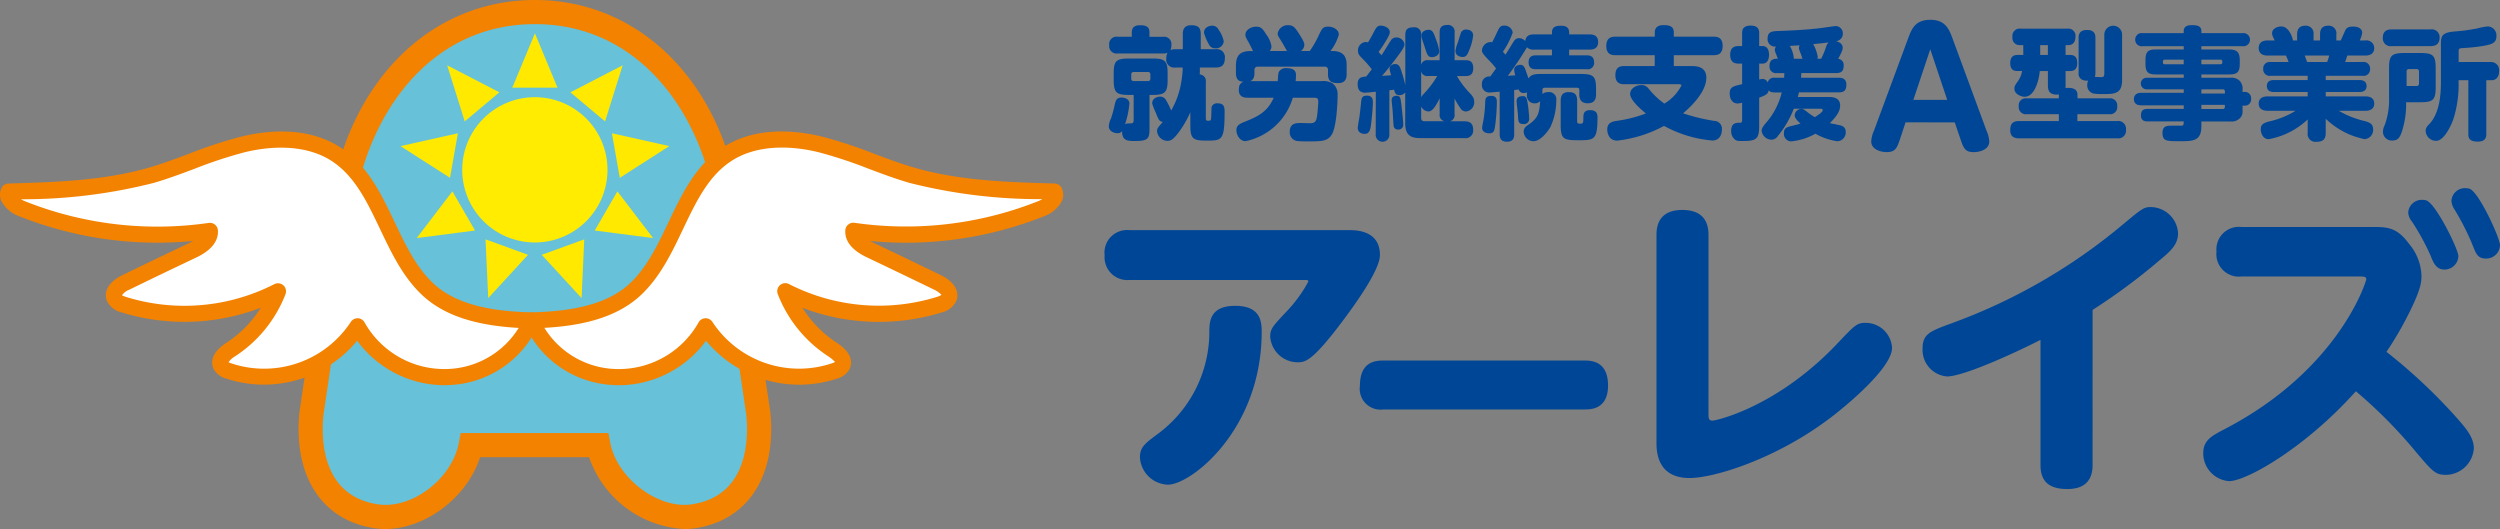
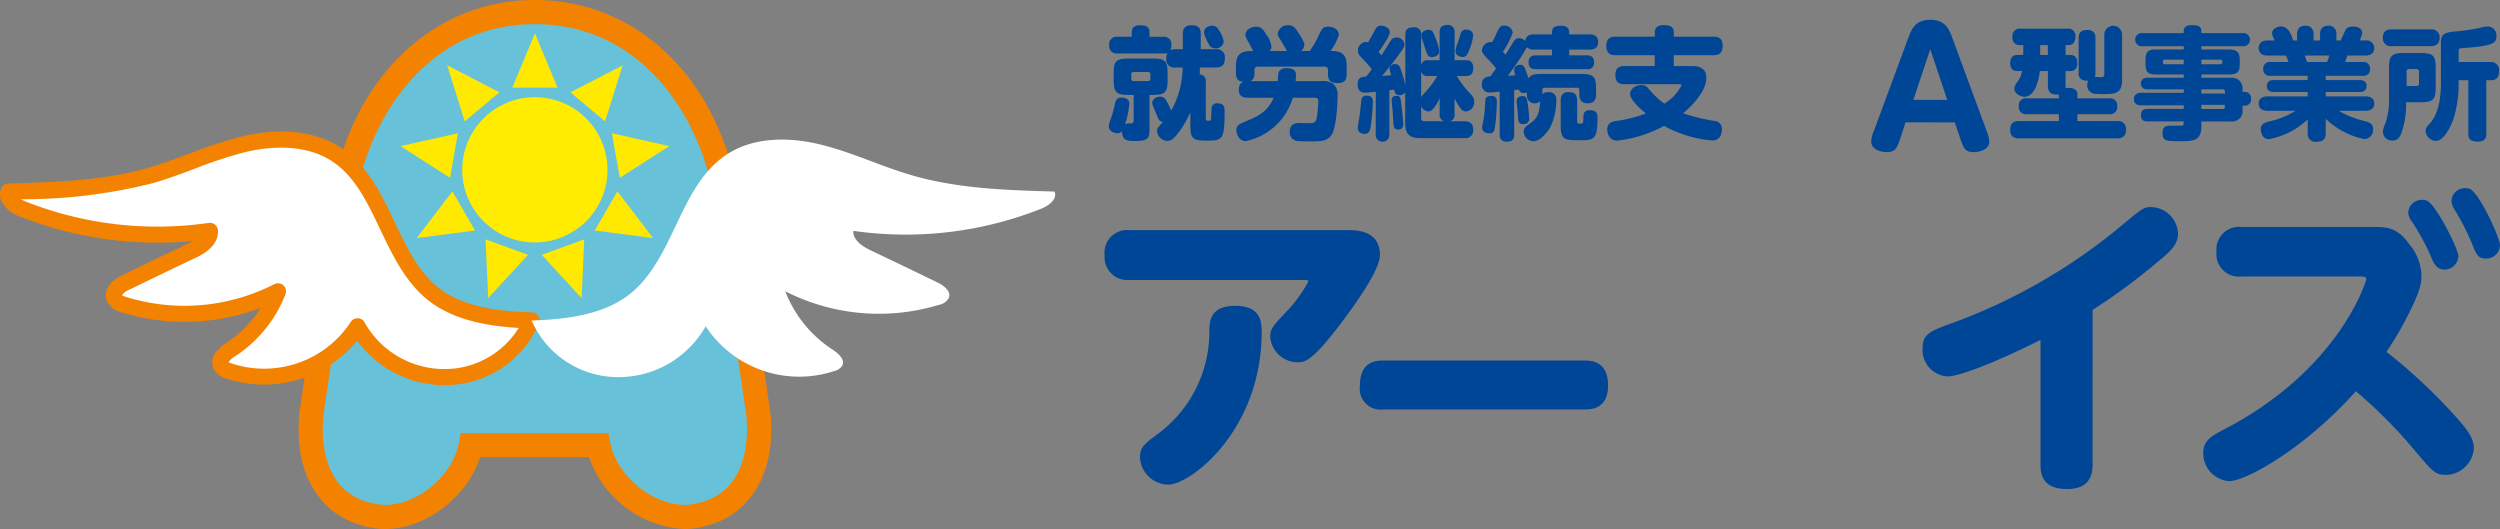
<svg xmlns="http://www.w3.org/2000/svg" width="270" height="57.133" viewBox="0 0 270 57.133">
  <rect x="0" y="0" width="270" height="57.133" fill="#808080" stroke="none" />
  <defs>
    <style>
      .cls-1 {
        fill: none;
      }

      .cls-2 {
        clip-path: url(#clip-path);
      }

      .cls-3 {
        fill: #66c1d9;
      }

      .cls-4 {
        fill: #f38200;
      }

      .cls-5 {
        fill: #fff;
      }

      .cls-6 {
        fill: #ffec00;
      }

      .cls-7 {
        fill: #ffe900;
      }

      .cls-8 {
        fill: #004697;
      }
    </style>
    <clipPath id="clip-path">
      <rect id="長方形_5045" data-name="長方形 5045" class="cls-1" width="270" height="57.133" />
    </clipPath>
  </defs>
  <g id="logo" transform="translate(0 0)">
    <g id="グループ_9221" data-name="グループ 9221" class="cls-2" transform="translate(0 0)">
      <path id="パス_23825" data-name="パス 23825" class="cls-3" d="M73.091,44.313c.5,5.09-1.145,10.233-7.012,11.1-4.51.669-9.42-3.34-10.256-7.684h-13.8c-.834,4.344-5.679,8.352-10.188,7.684-5.869-.869-7.517-6.013-7.011-11.1l3.336-22.556C29.844,10.4,37.474.961,48.959.961s19.116,9.435,20.8,20.8Z" transform="translate(8.811 0.343)" />
      <path id="パス_23826" data-name="パス 23826" class="cls-4" d="M65.443,57.133a11.519,11.519,0,0,1-10.287-7.754H43.379c-1.507,4.723-6.743,8.358-11.39,7.669-5.692-.844-8.8-5.64-8.118-12.521l3.344-22.617C29.154,8.8,38.029,0,49.3,0S69.451,8.8,71.387,21.909L74.73,44.527c.683,6.881-2.426,11.678-8.118,12.521a7.832,7.832,0,0,1-1.169.085M49.3,2.606c-11.463,0-18.058,9.887-19.506,19.685L26.459,44.847c-.252,2.548-.2,8.717,5.911,9.623,3.657.534,7.971-2.747,8.718-6.641l.2-1.056H57.241l.2,1.056c.735,3.824,5.16,7.168,8.785,6.641,6.085-.9,6.164-7.027,5.907-9.656L68.808,22.292C67.361,12.494,60.766,2.606,49.3,2.606" transform="translate(8.468 0)" />
      <path id="パス_23827" data-name="パス 23827" class="cls-5" d="M57.187,30.651c-3.931-.118-8.289-.656-11.17-3.332-4.383-4.07-4.962-11.437-10-14.658C33.1,10.8,29.328,10.831,25.967,11.654S19.457,14,16.133,14.97C11.152,16.42,5.9,16.58.714,16.729c-.35.8.62,1.53,1.435,1.854a39.707,39.707,0,0,0,20.29,2.391c.064,1.021-1.009,1.7-1.931,2.133q-3.588,1.707-7.16,3.442c-.683.332-1.492.952-1.223,1.663a1.522,1.522,0,0,0,1.069.75,22.275,22.275,0,0,0,16.6-1.463,13.184,13.184,0,0,1-5.094,6.29c-.636.412-1.413,1.1-1.05,1.762a1.372,1.372,0,0,0,.788.542,12.1,12.1,0,0,0,13.952-4.81A10.829,10.829,0,0,0,48.2,36.763a10.184,10.184,0,0,0,8.99-6.112" transform="translate(0.228 3.959)" />
      <path id="パス_23828" data-name="パス 23828" class="cls-4" d="M47.932,37.872a11.736,11.736,0,0,1-9.357-4.806,13.053,13.053,0,0,1-14.207,4.071,2.192,2.192,0,0,1-1.254-.941c-.247-.454-.609-1.644,1.34-2.909a12.317,12.317,0,0,0,3.71-3.779,23.079,23.079,0,0,1-15,.511,2.327,2.327,0,0,1-1.626-1.272c-.382-1.013.252-2.067,1.657-2.75q3.576-1.737,7.167-3.446c.179-.084.34-.17.487-.254A40.455,40.455,0,0,1,2.056,19.619a3.557,3.557,0,0,1-1.92-1.648,1.714,1.714,0,0,1,.009-1.359.868.868,0,0,1,.772-.522c5.061-.146,10.294-.3,15.2-1.725,1.444-.419,2.893-.963,4.292-1.486a49.453,49.453,0,0,1,5.578-1.839c2.96-.724,7.223-1.119,10.721,1.117,2.958,1.889,4.463,5.053,5.919,8.114,1.2,2.52,2.334,4.9,4.207,6.638,2.745,2.549,7.11,3,10.6,3.1a.869.869,0,0,1,.774,1.208,11.034,11.034,0,0,1-9.746,6.641q-.269.012-.537.012m-9.315-7.231h.024a.869.869,0,0,1,.738.45,9.881,9.881,0,0,0,9,5.031,9.386,9.386,0,0,0,7.646-4.434c-3.526-.206-7.574-.9-10.374-3.5-2.117-1.965-3.375-4.609-4.592-7.166-1.414-2.97-2.75-5.776-5.287-7.4-2.327-1.484-5.654-1.8-9.372-.9a48.61,48.61,0,0,0-5.381,1.778c-1.431.537-2.91,1.092-4.417,1.528A57.321,57.321,0,0,1,2.265,17.79a2.959,2.959,0,0,0,.435.216,38.68,38.68,0,0,0,19.844,2.339.868.868,0,0,1,.991.807c.108,1.766-1.8,2.672-2.426,2.97q-3.584,1.7-7.152,3.438a1.688,1.688,0,0,0-.788.613c.007-.02.1.062.509.187a21.309,21.309,0,0,0,15.945-1.4.869.869,0,0,1,1.21,1.084A14.055,14.055,0,0,1,25.4,34.745a2.2,2.2,0,0,0-.732.663c.037-.016.121.033.3.1A11.2,11.2,0,0,0,37.88,31.05a.866.866,0,0,1,.736-.408" transform="translate(0 3.73)" />
      <path id="パス_23829" data-name="パス 23829" class="cls-5" d="M42.338,30.651c3.931-.118,8.289-.656,11.17-3.332,4.383-4.07,4.962-11.437,10-14.658,2.916-1.863,6.686-1.829,10.047-1.006S80.068,14,83.392,14.97c4.981,1.45,10.233,1.61,15.419,1.759.349.8-.62,1.53-1.435,1.854a39.709,39.709,0,0,1-20.29,2.391c-.064,1.021,1.009,1.7,1.931,2.133q3.588,1.707,7.16,3.442c.683.332,1.492.952,1.223,1.663a1.522,1.522,0,0,1-1.069.75,22.275,22.275,0,0,1-16.6-1.463,13.184,13.184,0,0,0,5.094,6.29c.636.412,1.413,1.1,1.05,1.762a1.372,1.372,0,0,1-.788.542,12.1,12.1,0,0,1-13.952-4.81,10.829,10.829,0,0,1-9.809,5.481,10.184,10.184,0,0,1-8.99-6.112" transform="translate(15.077 3.959)" />
-       <path id="パス_23830" data-name="パス 23830" class="cls-4" d="M52.049,37.873c-.178,0-.357-.005-.537-.014a11.031,11.031,0,0,1-9.746-6.641.869.869,0,0,1,.774-1.207c3.5-.106,7.86-.553,10.6-3.1,1.873-1.74,3.007-4.12,4.207-6.641,1.456-3.059,2.963-6.223,5.921-8.112,3.5-2.235,7.76-1.844,10.721-1.117a49.63,49.63,0,0,1,5.578,1.838c1.4.526,2.848,1.067,4.291,1.488,4.908,1.428,10.141,1.579,15.2,1.725a.868.868,0,0,1,.772.522,1.709,1.709,0,0,1,.009,1.359,3.557,3.557,0,0,1-1.919,1.648A40.383,40.383,0,0,1,79.132,22.3c.145.084.308.168.487.254Q83.21,24.258,86.786,26c1.4.683,2.038,1.737,1.656,2.75a2.336,2.336,0,0,1-1.625,1.275,23.105,23.105,0,0,1-15-.511,12.293,12.293,0,0,0,3.71,3.777c1.947,1.265,1.585,2.455,1.34,2.909a2.2,2.2,0,0,1-1.253.942,13.051,13.051,0,0,1-14.209-4.071,11.74,11.74,0,0,1-9.357,4.806m-8.095-6.184A9.382,9.382,0,0,0,51.6,36.123a9.893,9.893,0,0,0,9-5.033.868.868,0,0,1,.736-.449.886.886,0,0,1,.762.407A11.193,11.193,0,0,0,75.021,35.5a1.021,1.021,0,0,0,.335-.16c-.053.033-.213-.236-.773-.6a14.049,14.049,0,0,1-5.433-6.709.869.869,0,0,1,1.21-1.082,21.3,21.3,0,0,0,15.944,1.4c.423-.13.506-.222.519-.239a2.617,2.617,0,0,0-.8-.561q-3.57-1.735-7.152-3.439c-.628-.3-2.536-1.2-2.426-2.97a.863.863,0,0,1,.319-.62.872.872,0,0,1,.673-.187,38.683,38.683,0,0,0,19.844-2.338,3.154,3.154,0,0,0,.434-.216,57.313,57.313,0,0,1-14.34-1.756c-1.505-.437-2.985-.993-4.416-1.527a48.15,48.15,0,0,0-5.381-1.779c-3.716-.907-7.046-.59-9.373.9-2.536,1.621-3.872,4.426-5.286,7.395-1.216,2.558-2.476,5.2-4.593,7.167-2.8,2.6-6.847,3.3-10.373,3.5" transform="translate(14.849 3.729)" />
      <path id="パス_23831" data-name="パス 23831" class="cls-6" d="M52.5,15.585A7.845,7.845,0,1,1,44.658,7.74,7.845,7.845,0,0,1,52.5,15.585" transform="translate(13.11 2.757)" />
      <path id="パス_23832" data-name="パス 23832" class="cls-7" d="M45.684,8.519H40.8l2.444-5.865Z" transform="translate(14.528 0.946)" />
      <path id="パス_23833" data-name="パス 23833" class="cls-7" d="M41.253,8.119,37.509,11.26,35.612,5.2Z" transform="translate(12.682 1.851)" />
      <path id="パス_23834" data-name="パス 23834" class="cls-7" d="M38.093,10.613l-.849,4.813L31.893,12Z" transform="translate(11.358 3.78)" />
      <path id="パス_23835" data-name="パス 23835" class="cls-7" d="M37.042,15.237l2.444,4.232-6.3.816Z" transform="translate(11.817 5.427)" />
      <path id="パス_23836" data-name="パス 23836" class="cls-7" d="M38.666,19.06l4.592,1.672-4.3,4.675Z" transform="translate(13.77 6.788)" />
      <path id="パス_23837" data-name="パス 23837" class="cls-7" d="M43.144,20.732l4.592-1.672-.29,6.348Z" transform="translate(15.364 6.788)" />
      <path id="パス_23838" data-name="パス 23838" class="cls-7" d="M47.366,19.47l2.444-4.232,3.857,5.049Z" transform="translate(16.868 5.427)" />
      <path id="パス_23839" data-name="パス 23839" class="cls-7" d="M49.581,15.427l-.849-4.813L54.932,12Z" transform="translate(17.354 3.78)" />
      <path id="パス_23840" data-name="パス 23840" class="cls-7" d="M49.17,11.261,45.426,8.121,51.069,5.2Z" transform="translate(16.177 1.852)" />
      <path id="パス_23841" data-name="パス 23841" class="cls-8" d="M114.369,18.328c.715,0,3.337,0,3.337,2.691,0,1.532-2.418,4.973-3.95,7.017C110.349,32.6,109.6,32.6,108.783,32.6a2.986,2.986,0,0,1-2.929-2.758c0-.852.273-1.124,1.6-2.555a15,15,0,0,0,2.521-3.407c0-.17-.2-.17-.306-.17H90.663a2.461,2.461,0,0,1-2.691-2.658,2.442,2.442,0,0,1,2.691-2.723ZM91.787,42.885c0-1.124.511-1.5,1.976-2.587a13.692,13.692,0,0,0,5.517-10.934c0-1.124.035-2.861,2.794-2.861,2.691,0,2.861,1.635,2.861,2.794,0,10.627-7.663,16.519-10.117,16.519a3.116,3.116,0,0,1-3.031-2.929" transform="translate(31.328 6.527)" />
      <path id="パス_23842" data-name="パス 23842" class="cls-8" d="M132.556,28.713c.7,0,2.545.034,2.545,2.691,0,2.59-1.88,2.59-2.545,2.59H110.85a2.251,2.251,0,0,1-2.547-2.555c0-2.657,1.728-2.726,2.547-2.726Z" transform="translate(38.568 10.226)" />
-       <path id="パス_23843" data-name="パス 23843" class="cls-8" d="M137.539,38.655c0,.544,0,.818.442.818.342,0,6.983-1.431,13.557-8.413,1.839-1.941,2.044-2.147,3-2.147a2.857,2.857,0,0,1,2.826,2.692c0,2.52-6.573,7.528-6.88,7.731-5.791,4.325-12.364,6.336-14.986,6.336-3.576,0-3.576-3-3.576-3.849V19.412c0-2.113,1.328-2.692,2.792-2.692,1.873,0,2.827.919,2.827,2.692Z" transform="translate(46.978 5.955)" />
      <path id="パス_23844" data-name="パス 23844" class="cls-8" d="M171.472,44.354c0,1.363-.579,2.589-2.724,2.589-2.045,0-2.9-.886-2.9-2.589V30.833c-3.336,1.7-8.446,3.95-10.081,3.95a2.877,2.877,0,0,1-2.657-3c0-1.566.784-1.871,2.9-2.657a61.434,61.434,0,0,0,18.7-10.728c2.044-1.7,2.282-1.908,3.031-1.908a2.984,2.984,0,0,1,2.963,2.828c0,1.159-.715,1.874-2.01,2.929a65.17,65.17,0,0,1-7.22,5.349Z" transform="translate(54.526 5.874)" />
      <path id="パス_23845" data-name="パス 23845" class="cls-8" d="M179.585,24.525a2.433,2.433,0,0,1-2.691-2.692,2.435,2.435,0,0,1,2.691-2.657h14.1c1.7,0,2.691.034,4.02,1.84a5.582,5.582,0,0,1,1.328,3.439c0,.716-.1,1.5-1.226,3.781a36.556,36.556,0,0,1-2.555,4.426,59.127,59.127,0,0,1,7.494,7.017c1.158,1.3,1.942,2.248,1.942,3.407a3.066,3.066,0,0,1-2.964,2.861c-1.192,0-1.431-.273-3.439-2.657a51.575,51.575,0,0,0-6.336-6.37c-5.518,6.165-11.852,9.707-13.693,9.707a3.018,3.018,0,0,1-2.792-3.031c0-1.4.953-1.873,2.247-2.555,12.5-6.471,15.362-16.075,15.362-16.211,0-.306-.306-.306-.75-.306Zm23.434-2.216a1.5,1.5,0,0,1-1.5,1.467c-.886,0-1.192-.716-1.5-1.5a25.352,25.352,0,0,0-2.01-3.678,1.741,1.741,0,0,1-.41-.955,1.466,1.466,0,0,1,1.568-1.394.956.956,0,0,1,.408.066c1.056.408,3.44,5.281,3.44,5.994m4.5-1.158a1.483,1.483,0,0,1-1.532,1.433c-.885,0-1.056-.511-1.465-1.534a26.85,26.85,0,0,0-1.908-3.748,2,2,0,0,1-.34-.918,1.452,1.452,0,0,1,1.532-1.4,1.624,1.624,0,0,1,.443.071c1.021.408,3.27,5.312,3.27,6.094" transform="translate(62.486 5.337)" />
      <path id="パス_23846" data-name="パス 23846" class="cls-8" d="M92.7,13.183c0,1.092-.159,1.328-1.593,1.328-.723,0-1.382,0-1.368-1.066a.583.583,0,0,1-.526.224c-.343,0-.909-.224-.909-.736a2.14,2.14,0,0,1,.224-.829,11.485,11.485,0,0,0,.369-1.3c.132-.632.21-.987.789-.987.171,0,.842.079.842.646a9.546,9.546,0,0,1-.473,2.25c.145-.092.2-.092.644-.106.171,0,.29-.091.29-.315V9.536h-.5c-1.368,0-1.657-.236-1.657-1.657V7.247c0-1.356.236-1.645,1.657-1.645H93c1.4,0,1.657.262,1.657,1.645v.632c0,1.381-.25,1.657-1.657,1.657h-.3ZM96.295,4.6V2.97c0-.355.065-.96.9-.96.7,0,1.039.21,1.039.96V4.6h1.619a.859.859,0,0,1,.987.934c0,.83-.395,1.04-.987,1.04H98.136v.29c0,.077,0,.289-.012.46a.705.705,0,0,1,.658.816v3.922c0,.183.053.263.21.263.316,0,.355,0,.369-.422.014-.21.039-1.013.039-1.052a.609.609,0,0,1,.658-.408c.711,0,.751.448.751.894,0,3.133-.264,3.133-1.975,3.133-1.409,0-1.724-.184-1.724-1.618V11.405A11.075,11.075,0,0,1,95.7,13.774c-.46.565-.7.724-1.066.724a1.153,1.153,0,0,1-1.119-1.041c0-.3.065-.368.618-1-.381-.066-.46-.237-.776-1.054a5.992,5.992,0,0,1-.369-.947c0-.646.7-.738.856-.738a.707.707,0,0,1,.644.395,7.294,7.294,0,0,1,.553,1.107,9.232,9.232,0,0,0,.987-2.54,12.334,12.334,0,0,0,.25-1.816v-.29H95.5a.854.854,0,0,1-.986-.974,1.289,1.289,0,0,1,.132-.618,1.189,1.189,0,0,1-.487.079h-4.9a.8.8,0,0,1-.909-.9.793.793,0,0,1,.909-.907h1.526V2.772c0-.487.277-.762.883-.762s1.027.13,1.027.762v.487h1.461a.793.793,0,0,1,.907.9,1.308,1.308,0,0,1-.1.538A1.207,1.207,0,0,1,95.5,4.6ZM92.53,8.037a.236.236,0,0,0,.263-.263V7.326a.236.236,0,0,0-.263-.263H90.991a.236.236,0,0,0-.263.263v.448a.241.241,0,0,0,.263.263ZM100.164,2.5a3.116,3.116,0,0,1,.553,1.25.834.834,0,0,1-.909.751.712.712,0,0,1-.685-.408,5.449,5.449,0,0,1-.54-1.277c0-.671.751-.75.763-.75a.751.751,0,0,1,.816.434" transform="translate(31.447 0.716)" />
      <path id="パス_23847" data-name="パス 23847" class="cls-8" d="M107.622,8.049a1.968,1.968,0,0,1,1.264.251,1.475,1.475,0,0,1,.526,1.2c0,.975-.132,3.489-.618,4.291-.448.763-1.119.763-2.579.763a11.239,11.239,0,0,1-1.172-.039.942.942,0,0,1-.8-1.013c0-.934.75-.934,1.172-.934.2,0,1.052.038,1.223.014.449-.066.514-.37.593-1.079.039-.343.092-1.014.092-1.25,0-.343-.145-.41-.422-.41h-2.328a6.739,6.739,0,0,1-5.094,4.685c-.7,0-1-.762-1-1.2,0-.475.33-.659.842-.869,1.37-.552,2.5-1.027,3.186-2.62h-2.79c-.3,0-.974-.024-.974-.829,0-.566.183-.762.487-.894-.316-.027-.8-.094-.8-.948V6.391c0-1.223.552-1.592,1.592-1.592h.263c-.065-.132-.369-.736-.434-.856-.355-.618-.395-.683-.395-.921,0-.487.578-.856,1.17-.856.514,0,.711.237,1.079.842a2.763,2.763,0,0,1,.565,1.3.705.705,0,0,1-.2.487h1.881c-.1-.159-.485-.856-.578-1-.369-.6-.435-.671-.435-.881a1.093,1.093,0,0,1,1.158-.907c.528,0,.738.289,1.093.829.566.869.632,1.131.632,1.3a.889.889,0,0,1-.369.658h.948a9.813,9.813,0,0,0,.987-1.724c.342-.7.446-.909,1-.909s1.158.328,1.158.856a5.178,5.178,0,0,1-.907,1.777h.224c1.486,0,1.526,1.014,1.526,1.592V7.3c0,.382-.079.96-.921.96-.763,0-1.093-.224-1.093-.96V6.852a.329.329,0,0,0-.354-.369H100.8a.333.333,0,0,0-.368.369v.316c0,.183,0,.711-.461.881h2.974c.053-.776.053-.856.145-1.04a.872.872,0,0,1,.8-.368c.974,0,1.027.473,1.027.776a5.085,5.085,0,0,1-.041.632Z" transform="translate(35.05 0.716)" />
      <path id="パス_23848" data-name="パス 23848" class="cls-8" d="M110.084,9.2c-.381.038-1,.1-1.145.1-.2,0-.816,0-.816-.909,0-.762.461-.8.921-.829.357-.46.488-.632.606-.789a12.8,12.8,0,0,0-.9-1.04c-.448-.448-.593-.591-.593-.96a.914.914,0,0,1,.816-.948.556.556,0,0,1,.263.053c.25-.395.448-.777.54-.948.355-.683.461-.869.842-.869.408,0,.974.251.974.685,0,.184-.065.368-.368.881a13.788,13.788,0,0,1-.842,1.277,4.656,4.656,0,0,1,.315.354c.159-.21.83-1.341,1-1.579a.676.676,0,0,1,.579-.343.859.859,0,0,1,.9.726c0,.224-.092.448-.711,1.276-.553.736-1.107,1.461-1.711,2.145.475-.026.487-.026.987-.066a3.222,3.222,0,0,1-.171-.711c0-.381.408-.5.593-.5.434,0,.54.315.711.856.224.658.369,1.314.395,1.42V3.068c0-.553.2-.829.907-.829a.718.718,0,0,1,.8.829V6.292a.689.689,0,0,1,.777-.5h1.223V2.819c0-.33.041-.83.816-.83a.715.715,0,0,1,.8.83V5.793h1.184c.3,0,.83.027.83.869s-.593.842-.83.842h-.934a9.863,9.863,0,0,0,1.132,1.565c.565.593.738.776.738,1.25a.988.988,0,0,1-.9,1.013.714.714,0,0,1-.593-.355,7.7,7.7,0,0,1-.632-1.052V11.6a.681.681,0,0,1-.5.789h1.554c.711,0,.96.317.96.961a.819.819,0,0,1-.96.856h-4.791c-1.027,0-1.592-.354-1.592-1.593V9.279a.787.787,0,0,1-.645.29c-.289,0-.473-.145-.552-.591-.08.014-.435.052-.514.065v4.738a.741.741,0,1,1-1.474,0Zm-.316,1.117c0,.658-.157,2.145-.224,2.593-.065.381-.157.842-.658.842-.065,0-.75,0-.75-.658,0-.2.159-1.04.184-1.211.053-.42.145-1.21.184-1.645s.184-.618.618-.618c.644,0,.644.487.644.7m3.066.171c.159,1.3.212,2.08.212,2.212a.508.508,0,0,1-.553.579c-.461,0-.487-.355-.5-.565-.039-.435-.079-1.462-.132-1.882-.053-.541-.065-.593-.065-.7,0-.354.21-.5.54-.5.395,0,.42.25.5.854M115.757,7.5a.676.676,0,0,1-.777-.5v2.8c.041-.092.066-.145.567-.685A10.306,10.306,0,0,0,116.718,7.5Zm1.223,2.407c-.6,1.225-.921,1.421-1.237,1.421a.94.94,0,0,1-.763-.538v1.237a.319.319,0,0,0,.355.354h2.145a.687.687,0,0,1-.5-.789Zm-.395-6.356a5.146,5.146,0,0,1,.343,1.263c0,.5-.514.646-.777.646-.448,0-.513-.224-.829-1.223-.041-.132-.237-.7-.277-.83a1.333,1.333,0,0,1-.039-.25c0-.54.579-.646.736-.646.461-.014.567.263.842,1.04m3.58,1.172c-.171.422-.289.723-.7.723-.119,0-.777-.052-.777-.644a3.309,3.309,0,0,1,.25-.9c.053-.159.264-.868.317-1a.569.569,0,0,1,.565-.42c.079,0,.776,0,.776.644a5.314,5.314,0,0,1-.434,1.593" transform="translate(38.504 0.709)" />
      <path id="パス_23849" data-name="パス 23849" class="cls-8" d="M122.885,9.262a1.059,1.059,0,0,1-.342.053.519.519,0,0,1-.552-.381c-.132.026-.184.026-.488.065v4.764c0,.33-.039.816-.789.816s-.776-.552-.776-.816V9.171c-.224.026-.909.091-1.105.091a.791.791,0,0,1-.816-.869.793.793,0,0,1,.9-.854c.3-.408.328-.46.632-.868a8.679,8.679,0,0,0-.842-.961c-.3-.315-.685-.711-.685-.96a.966.966,0,0,1,.9-.934.569.569,0,0,1,.2.026c.237-.461.29-.538.422-.842.342-.751.448-.96.856-.96a.894.894,0,0,1,.947.75,8.682,8.682,0,0,1-1.066,2.079,2.49,2.49,0,0,1,.277.316c.132-.2.711-1.145.842-1.356s.289-.434.618-.434a.935.935,0,0,1,.685.316c.065-.644.553-.724.948-.724h1.934v-.21c0-.528.3-.724,1-.724.618,0,.856.29.856.724v.21h2.183c.514,0,.948.171.948.83,0,.789-.671.815-.948.815h-2.183v.618h1.894c.343,0,.8.08.8.765a.682.682,0,0,1-.8.736h-5.475c-.369,0-.8-.079-.8-.75,0-.712.526-.751.8-.751h1.724V4.63h-1.934a.939.939,0,0,1-.764-.25,35.07,35.07,0,0,1-2.067,3.08c.106-.014.685-.039.8-.053a2.939,2.939,0,0,1-.118-.593c0-.42.447-.54.658-.54.289,0,.395.159.5.369.053.118.263.736.395,1.105.277-.46.736-.487,1.461-.487h4.2c1.382,0,1.631.277,1.631,1.633v.6c0,.671-.342.934-.907.934-.618,0-.9-.343-.9-.934V9c0-.184-.092-.25-.251-.25h-3.474c-.157,0-.263.065-.263.25v.434a.883.883,0,0,1,.632-.21.773.773,0,0,1,.869.868A6.939,6.939,0,0,1,125.413,13c-.369.632-1.145,1.527-1.817,1.527a1.073,1.073,0,0,1-1.066-1.04c0-.381.251-.566.553-.776,1.04-.711,1.131-1.264,1.225-2.5a.834.834,0,0,1-.593.224.812.812,0,0,1-.83-.921Zm-3.251,1.04a22.566,22.566,0,0,1-.17,2.436c-.094.658-.133.933-.659.933-.277,0-.763-.118-.763-.591,0-.171.171-.934.184-1.093a13.38,13.38,0,0,0,.145-1.672c.014-.395.065-.683.671-.683s.591.473.591.671m3.37.407c.039.3.118,1.04.118,1.344a.55.55,0,0,1-.618.618c-.552,0-.565-.277-.593-.987-.014-.237-.144-1.276-.144-1.486,0-.514.434-.541.683-.541.395,0,.434.277.553,1.052m5.3,1.554c0,.3.012.368.342.368.263,0,.33-.053.33-.525s0-.936.736-.936c.791,0,.791.541.791.8,0,2.383-.343,2.449-1.974,2.449s-2-.066-2-1.633V10.171c0-.5.145-.948.83-.948.579,0,.948.145.948.948Z" transform="translate(42.028 0.726)" />
      <path id="パス_23850" data-name="パス 23850" class="cls-8" d="M129.855,8.381c-.316,0-.948-.038-.948-.974,0-.856.487-.986.948-.986h3.3V5.248H128.9c-.3,0-.975-.026-.975-.986,0-.869.5-1.013.975-1.013h4.264V2.788c0-.6.434-.789.934-.789.593,0,1.119.1,1.119.789v.461h4.3c.289,0,.974.014.974.986,0,.9-.526,1.013-.974,1.013h-4.3V6.421h1.961c1.145,0,1.553.513,1.553,1.263,0,1.619-1.857,3.29-2.514,3.842a20.413,20.413,0,0,0,3.369.818.847.847,0,0,1,.83.894c0,.224-.039,1.225-1.054,1.225a13.131,13.131,0,0,1-5.2-1.58,13.782,13.782,0,0,1-5.053,1.592c-1.054,0-1.079-1.092-1.079-1.2,0-.723.513-.856,1.013-.933a14.3,14.3,0,0,0,3.158-.8c-.579-.473-1.7-1.461-1.7-2.106,0-.6.644-.96,1.21-.96a.916.916,0,0,1,.8.408,8.5,8.5,0,0,0,1.686,1.593,4.91,4.91,0,0,0,1.842-1.949c0-.145-.2-.145-.277-.145Z" transform="translate(45.554 0.712)" />
-       <path id="パス_23851" data-name="パス 23851" class="cls-8" d="M149.534,7.671c.251,0,.816.026.816.736,0,.526-.157.842-.816.842h-4.3c-.066.263-.092.369-.132.5h3.3c.368,0,1.276,0,1.276.921,0,.487-.224,1.027-1.119,1.908.08.014.171.026.987.2.355.066.736.213.736.751a.948.948,0,0,1-.907,1,6.718,6.718,0,0,1-2.369-.815,6.537,6.537,0,0,1-2.646.829.809.809,0,0,1-.75-.909c0-.446.21-.591.632-.709.263-.066.96-.237,1.158-.3-.6-.538-.632-.762-.632-.907a.736.736,0,0,1,.738-.685c.184,0,.289.079.593.316a7.353,7.353,0,0,0,.842.579c.25-.159.854-.54.854-.738,0-.171-.132-.171-.2-.171h-2.921a10.985,10.985,0,0,1-1.724,2.948.833.833,0,0,1-.685.395,1.1,1.1,0,0,1-1.066-.96c0-.184.066-.355.355-.724a7.749,7.749,0,0,0,1.817-3.421h-.751c-.434,0-.538-.1-.658-.237-.039.369-.289.54-1.027.8v3.053c0,1.433-.328,1.631-1.777,1.631-.461,0-.644,0-.842-.157a1.166,1.166,0,0,1-.408-.934c0-.869.54-.869.842-.881.263,0,.342,0,.342-.33V10.369a1.933,1.933,0,0,1-.485.08c-.62,0-.856-.567-.856-1.067,0-.711.342-.791,1.341-1.014V6.144h-.367c-.263,0-.922-.014-.922-.949,0-.853.526-.947.922-.947h.367V2.88c0-.263,0-.842.922-.842.854,0,.921.487.921.842V4.248h.355c.658,0,.711.685.711.936,0,.315-.079.96-.711.96h-.355V7.868A1.451,1.451,0,0,1,141.3,7.8a.593.593,0,0,1,.553.382.686.686,0,0,1,.776-.513h1c.014-.237.014-.331.026-.5h-.789a.7.7,0,0,1-.816-.763c0-.791.567-.791.9-.791-.039-.118-.132-.342-.184-.485a1.551,1.551,0,0,1-.144-.461.484.484,0,0,1,.144-.369.8.8,0,0,1-.921-.881c0-.671.447-.763.948-.789,1.408-.053,3.105-.119,4.725-.317.263-.026,1.527-.224,1.7-.224a.782.782,0,0,1,.75.83.8.8,0,0,1-.738.8c.724.17.724.629.724.709,0,.157-.039.368-.487,1.2a.659.659,0,0,1,.593.724c0,.591-.251.816-.8.816h-3.777c-.014.3-.014.354-.027.5Zm-3.922-2.055c-.026-.065-.144-.422-.171-.5-.2-.488-.21-.541-.21-.671a.46.46,0,0,1,.079-.277l-1.066.065a3.13,3.13,0,0,1,.434,1.382Zm2.014,0a8.522,8.522,0,0,0,.54-1.3,1.013,1.013,0,0,1,.263-.461c-.6.079-.711.092-1.659.184a4.273,4.273,0,0,1,.488,1.37.717.717,0,0,1-.041.209Z" transform="translate(49.057 0.726)" />
      <path id="パス_23852" data-name="パス 23852" class="cls-8" d="M152.731,12.652l-.58,1.76c-.343,1.009-.5,1.454-1.47,1.454-.514,0-1.659-.222-1.659-1.162a3.425,3.425,0,0,1,.308-1.18l3.657-9.879c.393-1.06.753-2.068,2.427-2.068,1.641,0,2.034,1.043,2.41,2.068l3.64,9.879a3.47,3.47,0,0,1,.309,1.2c0,.872-1.044,1.146-1.676,1.146-.956,0-1.111-.445-1.452-1.454l-.6-1.76Zm4.5-2.427L155.4,4.756l-1.828,5.469Z" transform="translate(53.069 0.562)" />
      <path id="パス_23853" data-name="パス 23853" class="cls-8" d="M167.359,9.9h3.421a.76.76,0,0,1,.868.842.77.77,0,0,1-.868.869h-3.435v.738h4.291a.845.845,0,0,1,.96.933.84.84,0,0,1-.96.936H161.054c-.289,0-.96-.027-.96-.869,0-.671.237-1,.96-1h4.291v-.738h-3.461a.765.765,0,0,1-.869-.856.756.756,0,0,1,.869-.856h3.461v-.42c-.909.092-1.185-.3-1.185-.96V6.949h-.881c-.039.712-.46,2.777-1.631,2.777-.355,0-1.105-.263-1.105-.868,0-.278.079-.395.408-.856a2.664,2.664,0,0,0,.42-1.054h-.5c-.264,0-.777-.039-.777-.854s.487-.883.815-.883h.593V4.148h-.369a.762.762,0,0,1-.8-.869.793.793,0,0,1,.894-.909h5.041a.778.778,0,0,1,.869.883c0,.644-.369.9-.751.9h-.315V5.212h.5c.434,0,.762.21.762.869,0,.593-.263.868-.762.868h-.5V8.517a1.547,1.547,0,0,1-.014.275,1.586,1.586,0,0,1,.3-.026c.408,0,1,.092,1,.736Zm-3.2-5.75h-.829V5.212h.829Zm6.094-1.132a.961.961,0,1,1,1.922,0V7.924c0,1.461-.791,1.512-1.975,1.512a7.745,7.745,0,0,1-1.105-.052.9.9,0,0,1-.685-.921.992.992,0,0,1,.106-.475,1.4,1.4,0,0,1-.632-.091.724.724,0,0,1-.408-.765V3.371c0-.224,0-.856.909-.856s.909.618.909.856V7.134a1.178,1.178,0,0,1-.066.448c.1,0,.566.027.671.027.263,0,.355-.066.355-.422Z" transform="translate(57.012 0.723)" />
      <path id="パス_23854" data-name="パス 23854" class="cls-8" d="M181.678,11.329a.974.974,0,0,1-.342.777,1.25,1.25,0,0,1-.987.3H177.23v.514c0,1.618-.907,1.618-2.369,1.618-1.394,0-1.829,0-1.829-.9,0-.776.514-.776.975-.776h1.119c.183-.027.183-.132.2-.461h-3.883c-.21,0-.736,0-.736-.632,0-.538.224-.723.736-.723h3.883v-.381h-4.566c-.171,0-.816,0-.816-.671s.646-.685.816-.685h4.566V8.936h-3.935a.629.629,0,1,1,0-1.25h3.935V7.329h-2.96c-.9,0-1.172-.222-1.172-1.17V5.8c0-.948.275-1.172,1.172-1.172h2.96V4.276H170.9a.7.7,0,0,1-.816-.7.7.7,0,0,1,.816-.709h4.422V2.645c0-.567.526-.646.856-.646.6,0,1.052.1,1.052.646v.224h4.434a.712.712,0,1,1,0,1.408H177.23v.355h2.962c.868,0,1.184.263,1.184,1.172v.355c0,.948-.277,1.17-1.184,1.17H177.23v.357h3.119a1.245,1.245,0,0,1,1,.315,1.224,1.224,0,0,1,.328,1v.213h.224a.673.673,0,0,1,.7.736.669.669,0,0,1-.7.749h-.224Zm-6.356-5.1v-.5H173.3c-.133,0-.224.066-.224.2,0,.171,0,.3.224.3Zm1.908,0h2.027c.145,0,.236-.054.236-.2,0-.172,0-.3-.236-.3H177.23Zm0,2.711v.448h2.54V9.171a.214.214,0,0,0-.236-.236Zm2.54,1.671h-2.54v.448h2.3a.215.215,0,0,0,.236-.237Z" transform="translate(60.518 0.712)" />
      <path id="パス_23855" data-name="パス 23855" class="cls-8" d="M184.028,3.64V3.008c0-.368.079-.961.894-.961a.839.839,0,0,1,.883.961V3.64h.7V3.008c0-.343.053-.961.881-.961a.827.827,0,0,1,.881.961V3.64h.475c.014-.026.408-.909.448-1,.118-.263.237-.5.881-.5.671,0,.987.3.987.671a2.784,2.784,0,0,1-.263.829h.6a.832.832,0,0,1,.961.83c0,.8-.8.8-.961.8h-1.947a6.991,6.991,0,0,1-.236.7h1.881a.7.7,0,0,1,.816.75.7.7,0,0,1-.816.738H187.12v.461h3.647c.144,0,.763,0,.763.643s-.62.646-.763.646H187.12v.473h4.291c.33,0,.948.08.948.778,0,.776-.791.776-.948.776h-2.882a9.857,9.857,0,0,0,2.672,1.079c.579.144,1.039.289,1.039.919a1,1,0,0,1-.921,1.067,8.5,8.5,0,0,1-4.2-2.2v1.526c0,.7-.3.961-1.04.961a.838.838,0,0,1-.907-.961V12.168a8.282,8.282,0,0,1-4.2,2.133c-.723,0-.868-.789-.868-1.067,0-.578.368-.723,1.105-.894a9.146,9.146,0,0,0,2.658-1.105h-3.027c-.342,0-.96-.094-.96-.776,0-.778.8-.778.96-.778h4.33V9.207h-3.645c-.159,0-.763,0-.763-.646s.618-.643.763-.643h3.645V7.458h-3.987a.7.7,0,0,1-.816-.738.7.7,0,0,1,.816-.75h1.922c0-.014-.159-.448-.278-.7h-1.987c-.171,0-.96,0-.96-.815s.8-.816.96-.816h.764c-.25-.526-.277-.591-.277-.789,0-.487.579-.724.987-.724.869,0,1.25,1.3,1.264,1.513Zm3.237,2.33a3.109,3.109,0,0,0,.224-.7h-2.632c.039.106.21.593.263.7Z" transform="translate(64.059 0.729)" />
      <path id="パス_23856" data-name="パス 23856" class="cls-8" d="M194.924,2.422a.851.851,0,0,1,.975.9c0,.8-.579.909-.975.909h-4.185a.843.843,0,0,1-.974-.9c0-.842.618-.907.974-.907Zm-4.487,4.226c0-1.37.237-1.673,1.672-1.673h1.71c1.4,0,1.658.277,1.658,1.673V8.633c0,1.4-.263,1.659-1.658,1.659h-1.539a9.328,9.328,0,0,1-.408,3.015c-.25.856-.514,1.119-1.066,1.119a.955.955,0,0,1-1.027-.922,1.731,1.731,0,0,1,.2-.762,7.857,7.857,0,0,0,.461-2.883Zm1.9,1.893H193.4a.252.252,0,0,0,.275-.289V6.989a.245.245,0,0,0-.275-.278h-.791a.245.245,0,0,0-.275.278Zm9.081-2.592a.871.871,0,0,1,.907.987c0,.618-.328.974-.789.974h-.593V13.7c0,.263,0,.842-.907.842S199,14.188,199,13.7V7.91h-1.054a12.3,12.3,0,0,1-.591,4.3c-.2.528-.948,2.25-1.829,2.25a1.126,1.126,0,0,1-1.132-1.052c0-.342.132-.485.395-.763,1.252-1.3,1.252-3.763,1.252-4.592V3.908c0-.854.25-1.131,1.368-1.25a20.7,20.7,0,0,0,2.7-.368,4.625,4.625,0,0,1,1.027-.184.961.961,0,0,1,.9,1.04c0,.815-.566.948-1.975,1.145-.579.079-1.131.118-1.737.159-.275.012-.369.065-.369.315V5.949Z" transform="translate(67.578 0.75)" />
    </g>
  </g>
</svg>